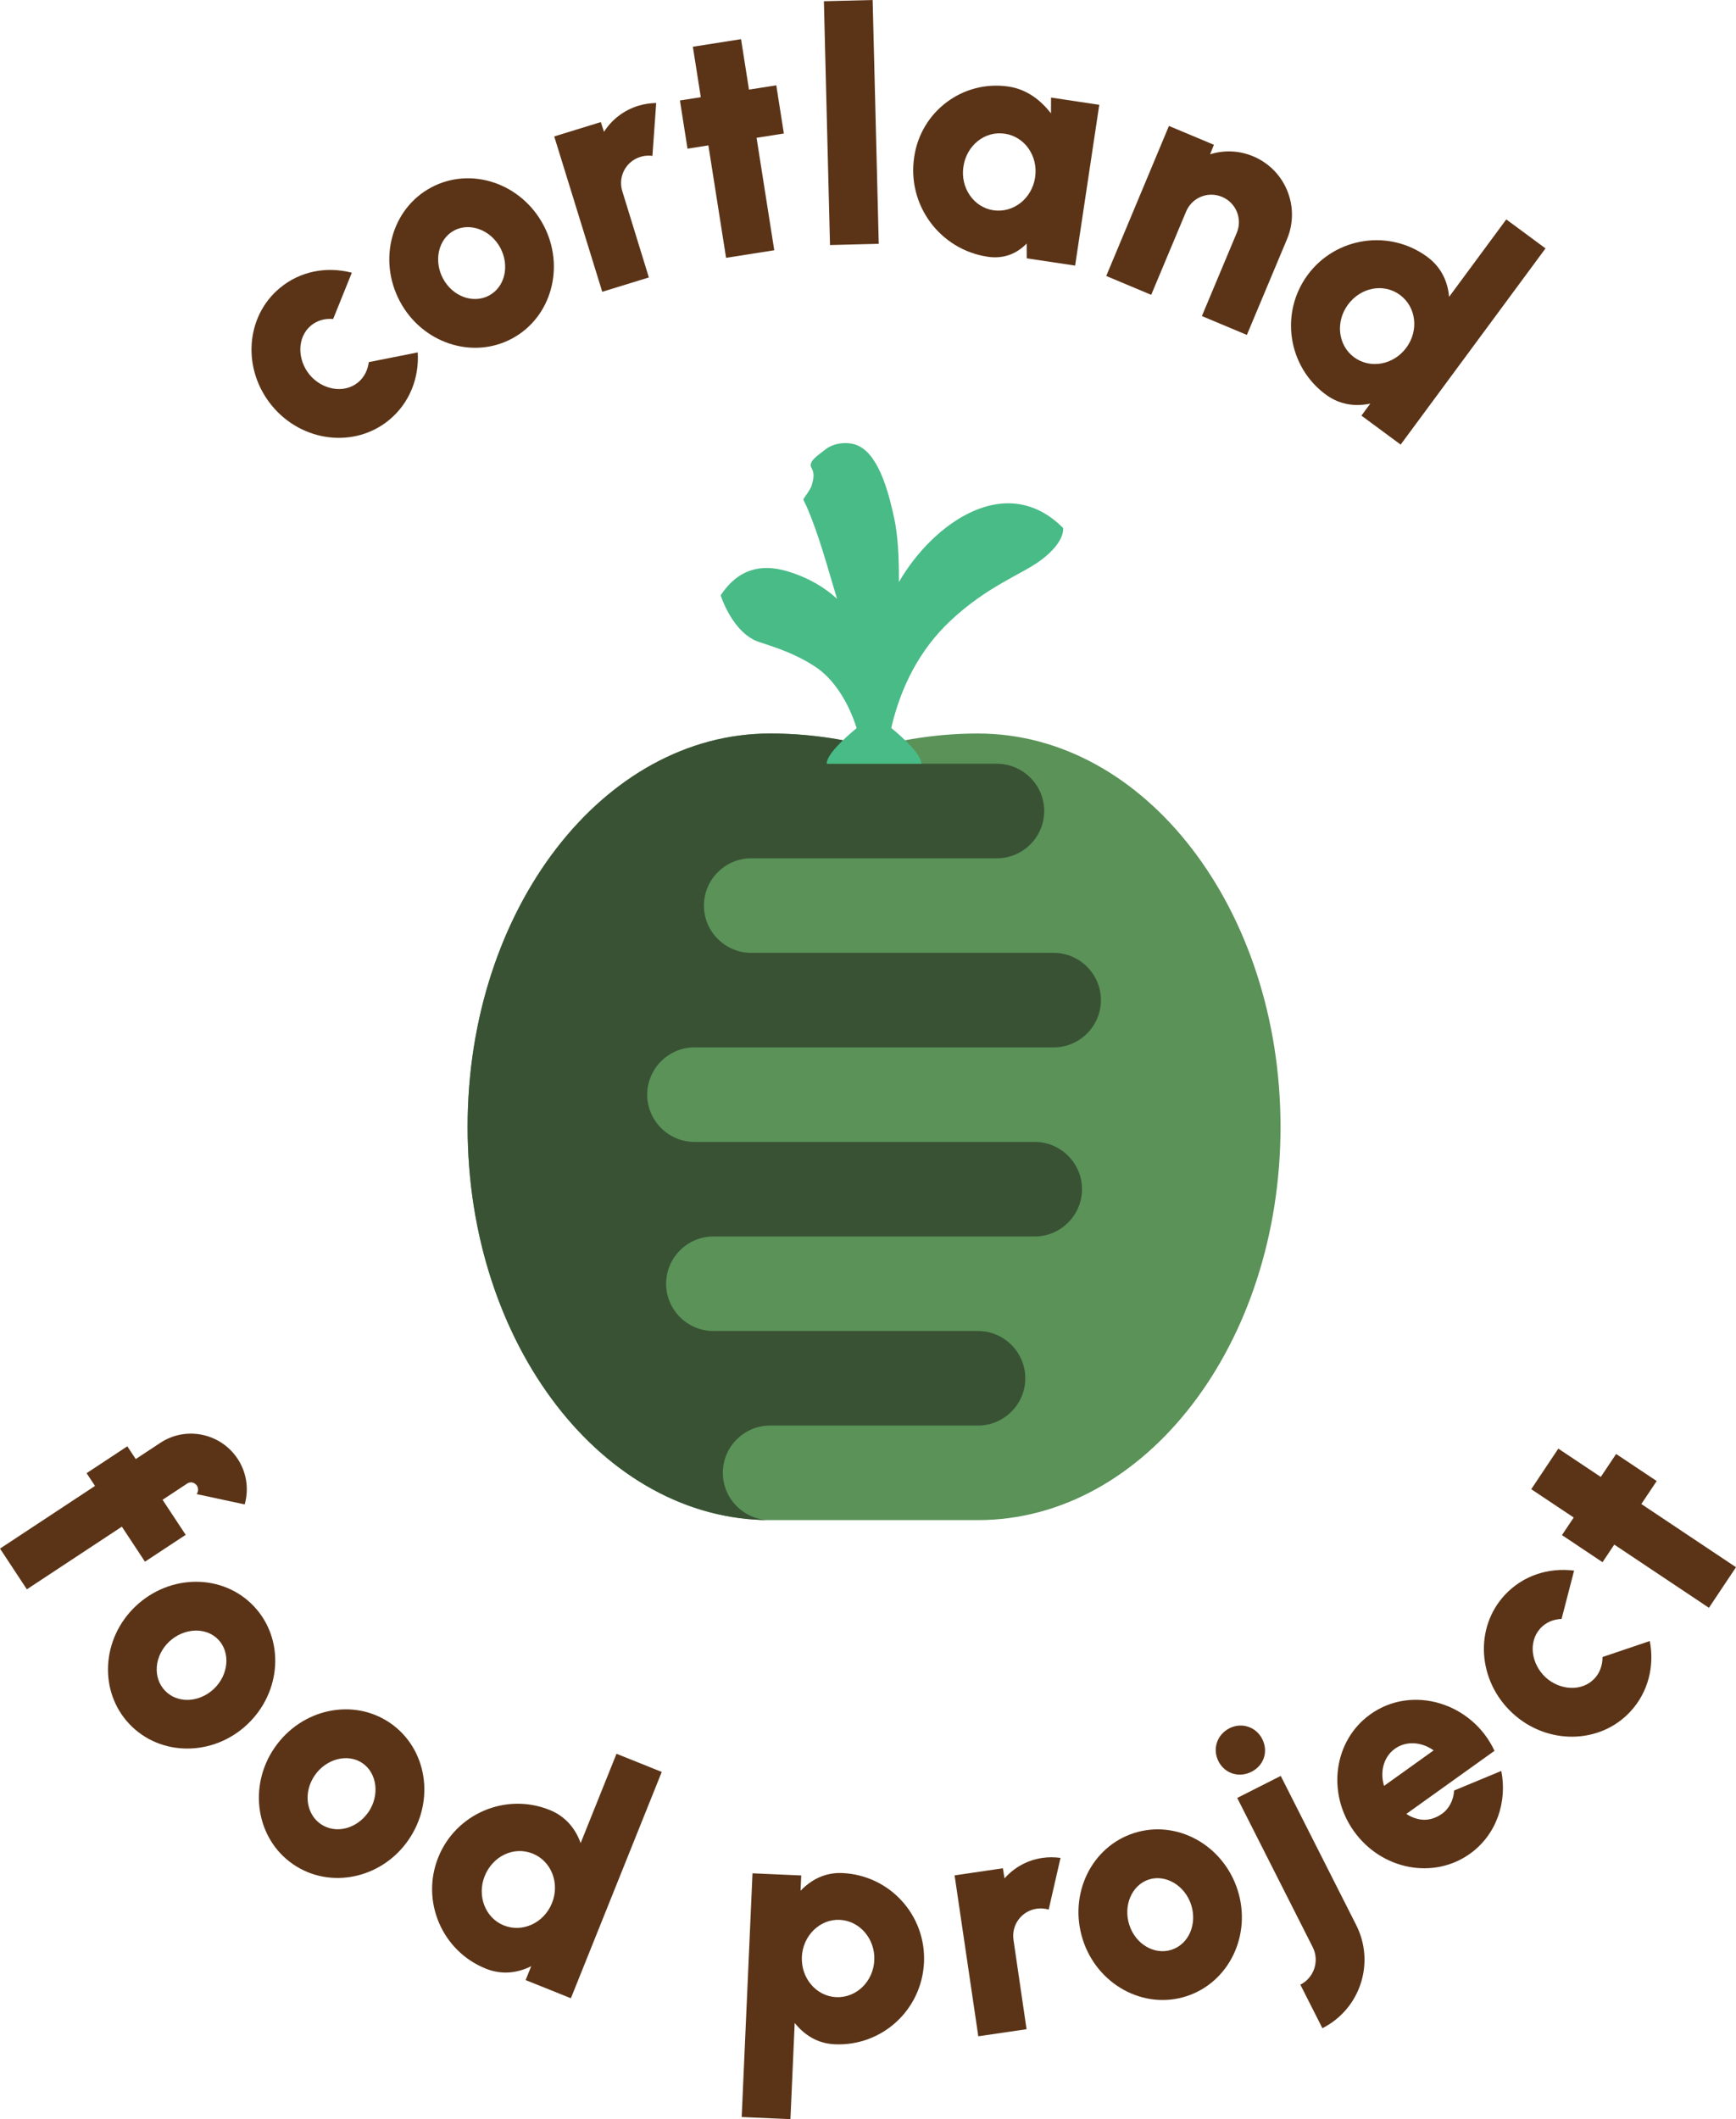
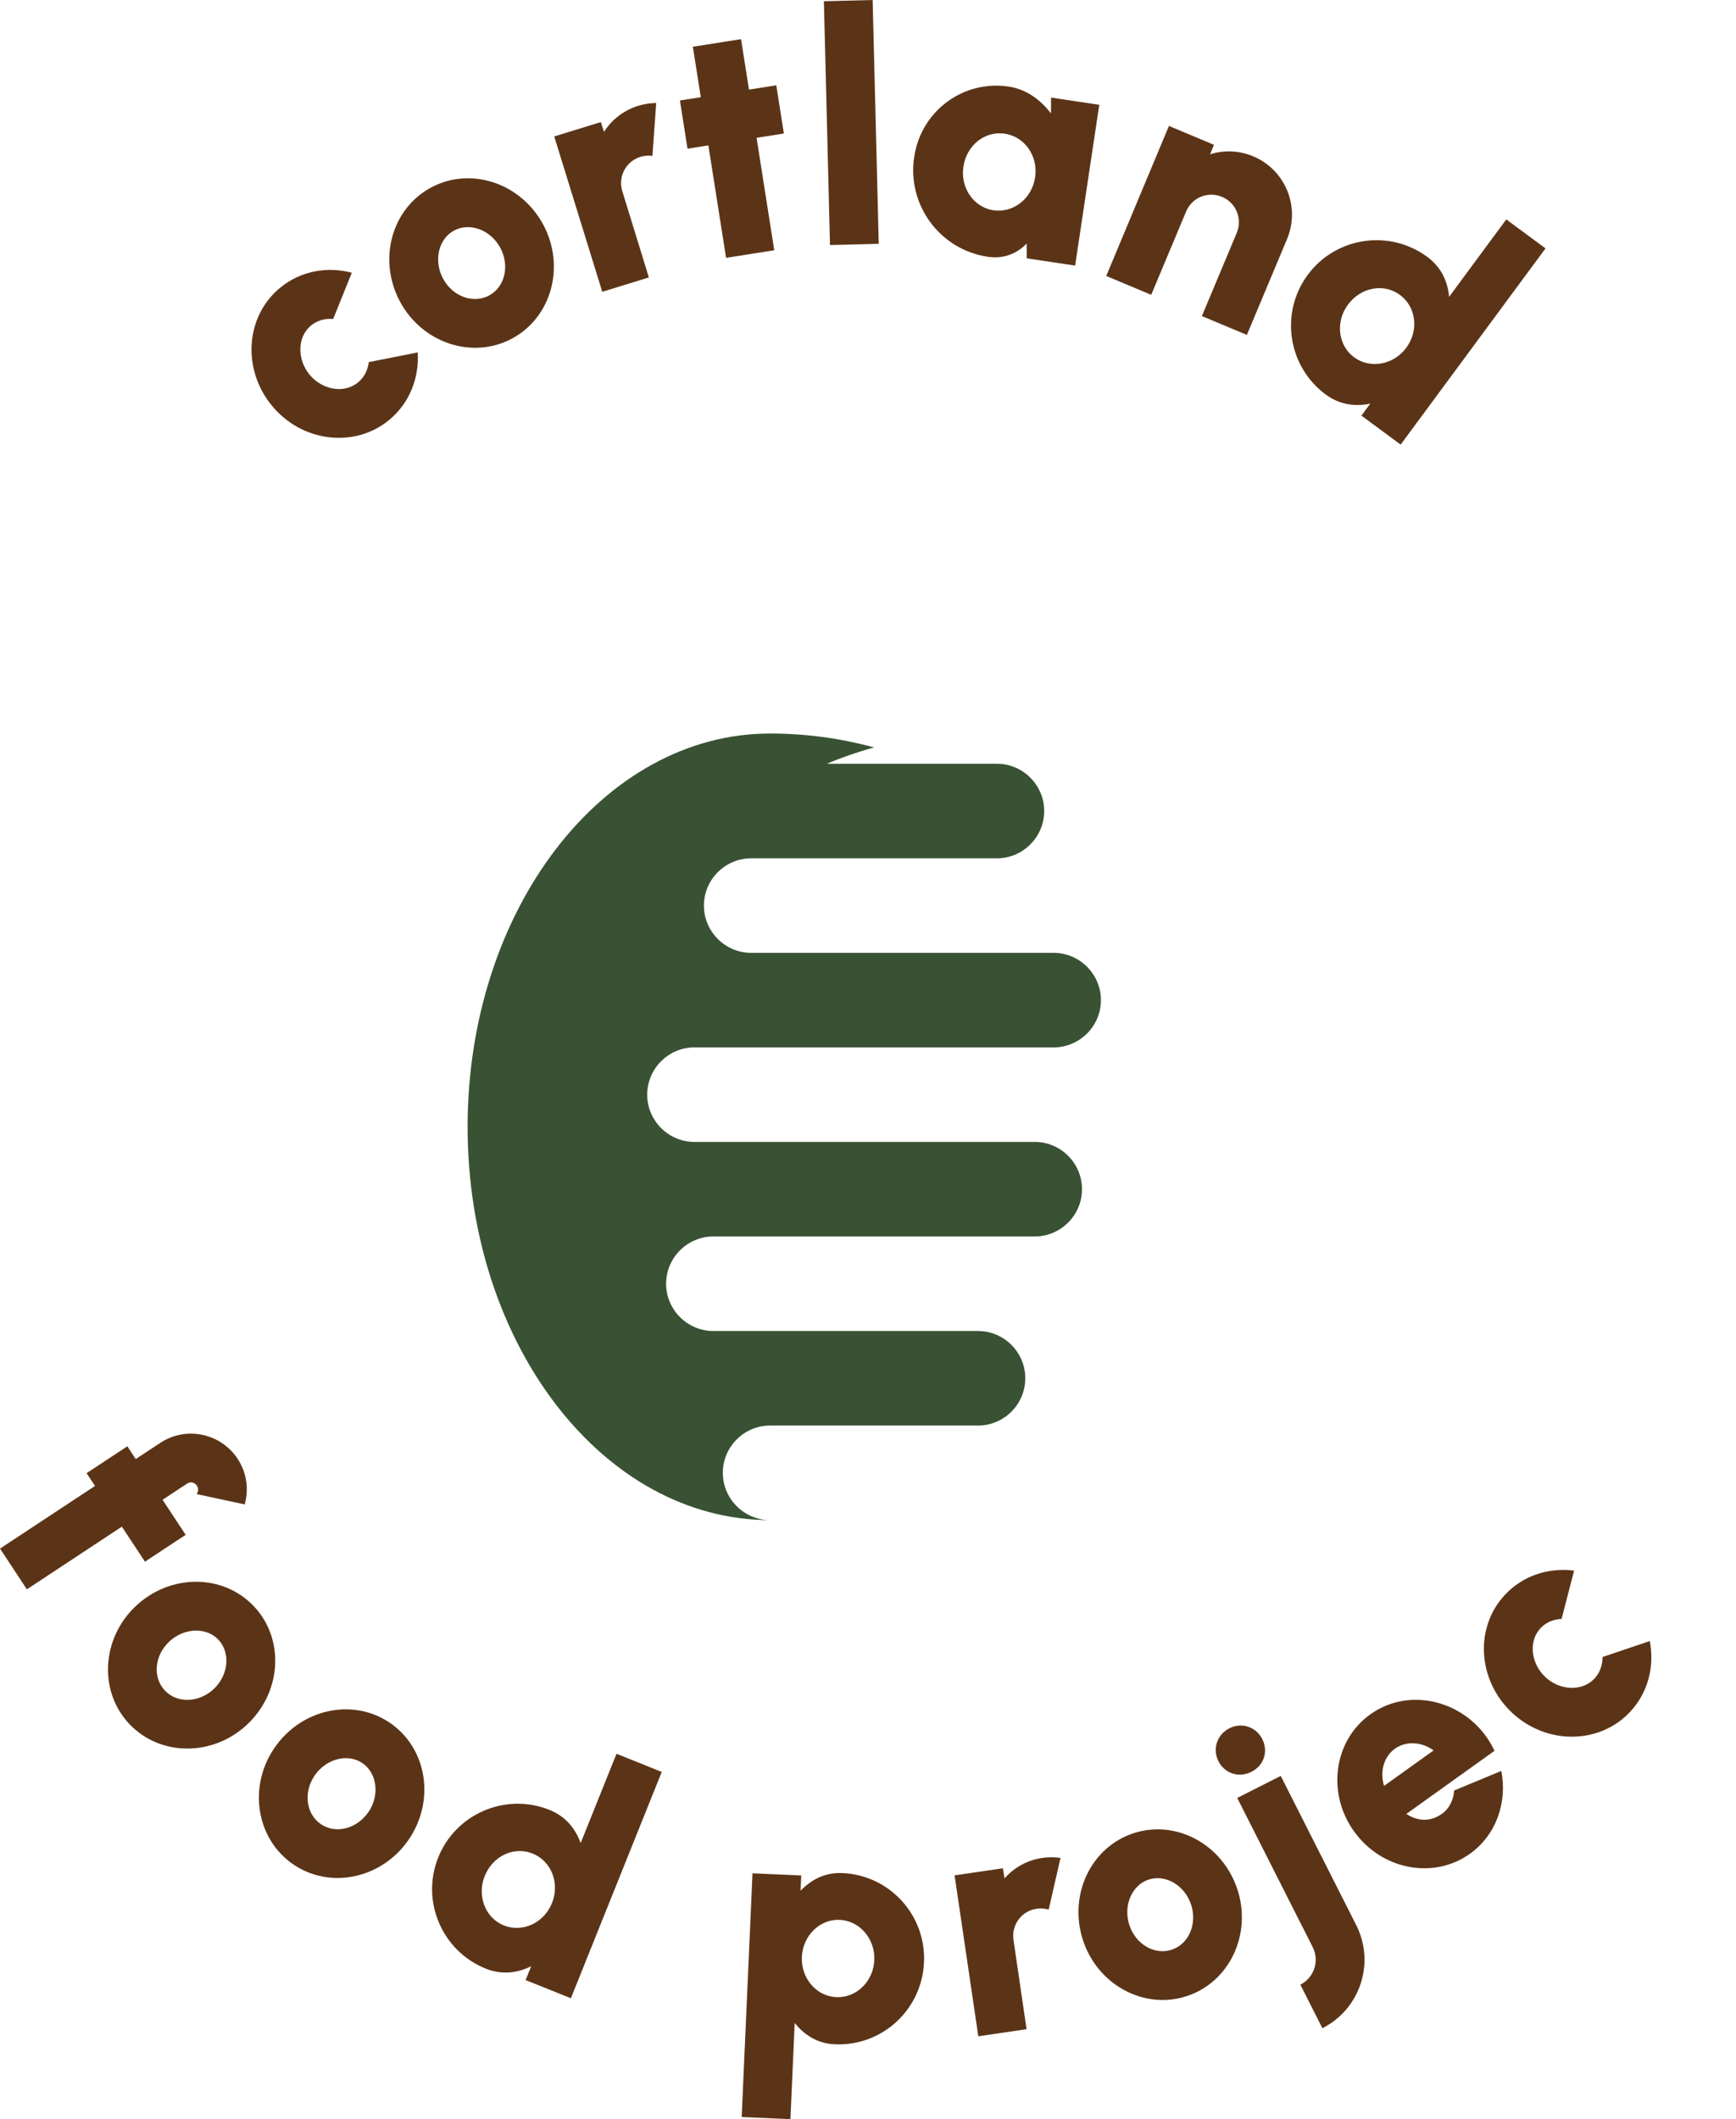
<svg xmlns="http://www.w3.org/2000/svg" id="Layer_2" viewBox="0 0 918.29 1120.77">
  <defs>
    <style>.cls-1{fill:#48bb87;}.cls-2{fill:#395234;}.cls-3{fill:#5b3417;}.cls-4{fill:#5a9258;}</style>
  </defs>
  <g id="Layer_1-2">
    <g id="alternate_logo">
-       <path class="cls-4" d="m517.35,387.94c-19.04,0-37.48,2.57-55,7.36-17.52-4.79-35.96-7.36-55-7.36-88.37,0-160,93.12-160,208s71.63,208,160,208h110c88.37,0,160-93.12,160-208s-71.63-208-160-208Z" />
      <path class="cls-2" d="m367.35,553.94h190c13.75,0,25-11.25,25-25s-11.25-25-25-25h-160c-13.75,0-25-11.25-25-25s11.25-25,25-25h130c13.75,0,25-11.25,25-25s-11.25-25-25-25h-90.05c8.11-3.38,16.46-6.29,25.05-8.64-17.52-4.79-35.96-7.36-55-7.36-88.37,0-160,93.12-160,208s71.63,208,160,208c-13.75,0-25-11.25-25-25s11.25-25,25-25h110c13.75,0,25-11.25,25-25s-11.25-25-25-25h-140c-13.75,0-25-11.25-25-25s11.25-25,25-25h170c13.75,0,25-11.25,25-25s-11.25-25-25-25h-180c-13.75,0-25-11.25-25-25s11.25-25,25-25Z" />
-       <path class="cls-1" d="m562.35,279.25c-30.23-30.38-68.87-2.24-86.58,28.13-.09.15-.18.31-.27.46.08-13.05-.57-24.88-2.45-33.53-2.26-10.42-7.23-32.78-18.7-38.39-4.88-2.57-13.16-2.07-18,2-2.39,2.01-9.12,6-7.2,9.31s1.14,5.98.33,9.13c-.55,2.39-4.51,7.35-4.52,7.71-.08.26,1.12,2.56,1.54,3.39,6.6,15.04,11.12,32.21,16.27,49.22-6.76-6.18-15.34-11.25-26.2-14.52-13.82-4.15-25.96-1.42-35.36,12.66,0,0,6.25,20.2,20.55,24.8,10.18,3.28,19.38,6.48,28.84,12.56,10.8,6.79,18.51,20.06,22.54,32.9-7.15,5.93-15.85,14.12-15.85,18.83h50.1c0-4.74-8.78-12.98-15.94-18.91,4.99-21.58,14.89-41.28,31.33-56.72,19.56-18.37,37.63-24.46,47.56-31.82,13.51-10,12-17.24,12-17.24Z" />
      <path class="cls-3" d="m86,793.21l12.22,18.52-21.54,14.2-12.22-18.52-50.25,33.14-14.2-21.54,50.25-33.14-4.45-6.75,21.54-14.21,4.45,6.75,13.07-8.62c13.5-8.9,31.84-5.14,40.84,8.5,4.36,6.61,6.2,15.18,3.74,24.11l-25.45-5.47c1.1-1.45.92-3.29.17-4.44-1.14-1.72-3.38-2.31-5.1-1.17l-13.07,8.62Z" />
      <path class="cls-3" d="m71.75,849.48c18.24-17.26,46.22-17.22,62.53.02,16.32,17.24,14.82,45.18-3.42,62.44-18.11,17.14-46.09,17.1-62.41-.13-16.32-17.24-14.82-45.18,3.29-62.32Zm41.38,43.72c7.87-7.45,8.8-19.22,2.42-25.97-6.62-7-18.44-6.22-26.06.99-7.99,7.57-8.68,19.1-2.29,25.85,6.74,7.12,18.32,6.34,25.94-.87Z" />
      <path class="cls-3" d="m145.27,924.28c14.25-20.68,41.63-26.46,61.17-12.99,19.54,13.47,23.89,41.11,9.64,61.79-14.15,20.54-41.53,26.32-61.08,12.85-19.55-13.47-23.89-41.11-9.74-61.65Zm49.57,34.16c6.15-8.92,4.61-20.63-3.04-25.91-7.93-5.46-19.34-2.25-25.29,6.39-6.25,9.06-4.51,20.49,3.13,25.76,8.07,5.56,19.24,2.39,25.19-6.25Z" />
      <path class="cls-3" d="m350.05,937.11l-48.07,119.71-23.94-9.61,2.95-7.34c-7.19,3.6-15.43,4.74-24.05,1.28-23.14-9.29-34.41-35.69-25.12-58.83,9.29-23.14,35.69-34.41,58.83-25.12,8.62,3.46,13.78,9.98,16.49,17.56l18.97-47.24,23.94,9.61Zm-58.06,69.36c4.23-10.53-.35-22.2-10.25-26.17-9.98-4.01-21.11,1.35-25.34,11.88-4.23,10.53.35,22.2,10.09,26.11,9.9,3.97,21.27-1.28,25.5-11.82Z" />
      <path class="cls-3" d="m392.33,1119.62l5.72-128.88,25.78,1.14-.36,8.08c5.59-5.78,12.83-9.76,22.11-9.35,25.09,1.11,44.29,22.28,43.19,47.2-1.11,25.09-22.12,44.47-47.21,43.36-9.28-.41-16.13-5.02-21.19-11.27l-2.26,50.87-25.78-1.14Zm31.83-84.68c-.5,11.34,7.68,20.83,18.17,21.3,10.65.47,19.65-8.25,20.15-19.59.5-11.17-7.68-20.83-18.34-21.3-10.48-.47-19.49,8.43-19.98,19.6Z" />
      <path class="cls-3" d="m504.96,991.82l25.53-3.74.87,5.35c4.99-5.68,11.97-9.66,20.06-10.84,3.23-.47,6.46-.42,9.56,0l-6.26,27.34c-2-.58-4.11-.79-6.33-.46-8,1.17-13.45,8.49-12.28,16.49l6.91,47.23-25.53,3.74-12.54-85.09Z" />
      <path class="cls-3" d="m572.75,1025.77c-7.64-23.92,4.54-49.11,27.15-56.33,22.61-7.22,47.13,6.26,54.77,30.18,7.58,23.76-4.59,48.95-27.21,56.17-22.61,7.22-47.13-6.26-54.72-30.02Zm57.35-18.31c-3.29-10.32-13.5-16.27-22.35-13.45-9.18,2.93-13.61,13.92-10.42,23.91,3.35,10.49,13.45,16.11,22.3,13.28,9.34-2.98,13.67-13.75,10.47-23.75Z" />
      <path class="cls-3" d="m644.51,931.43c-3.26-6.45-.76-14.07,5.84-17.41,6.45-3.26,14.07-.76,17.33,5.69,3.34,6.6.91,14-5.69,17.34-6.6,3.34-14.15.99-17.49-5.61Zm43.34,118.22c7.21-3.65,10.25-12.51,6.52-19.88l-39.92-78.89,23.02-11.65,39.92,78.88c10.1,19.95,2.21,44.38-17.89,54.55l-11.65-23.02Z" />
      <path class="cls-3" d="m716.23,968.57c-14.56-20.35-10.71-48.06,8.59-61.88,22.31-15.97,54-5.97,65.72,19.27l-46.64,33.38c5.51,3.56,12.06,4.59,18.66.07,4.11-2.83,6.29-7.46,6.63-12.46l24.95-10.35c3.24,16.5-2.58,33.78-16.56,43.79-19.3,13.81-46.78,8.52-61.34-11.83Zm42.11-42.83c-6.33-4.56-14.49-5.18-20.5-.87-5.94,4.25-8,12.17-5.72,19.64l26.22-18.77Z" />
      <path class="cls-3" d="m872.69,867.9c2.54,13.17-.73,27.04-10.34,37.37-16.17,17.38-44.15,17.65-62.4.67-18.38-17.11-20.12-45.03-3.95-62.41,9.61-10.33,23.21-14.59,36.65-12.88l-6.62,25.55c-4.38.16-8.33,1.88-11.14,4.9-6.68,7.18-4.92,18.92,2.64,25.95,7.43,6.91,19.27,7.82,25.94.65,2.81-3.02,4.25-7.09,4.21-11.35l25.01-8.45Z" />
-       <path class="cls-3" d="m868.22,795.44l50.07,33.42-14.32,21.46-50.07-33.42-6.21,9.3-21.46-14.32,6.21-9.3-22.46-14.99,14.32-21.46,22.46,14.99,8.12-12.16,21.46,14.32-8.12,12.16Z" />
      <path class="cls-3" d="m220.97,186.38c.81,13.39-4.23,26.72-15.1,35.71-18.29,15.13-46.07,11.78-61.96-7.44-16.01-19.35-14.11-47.26,4.18-62.39,10.87-8.99,24.9-11.45,38.01-8.02l-9.88,24.48c-4.36-.41-8.5.79-11.68,3.42-7.55,6.25-7.33,18.12-.75,26.07,6.47,7.82,18.09,10.26,25.64,4.01,3.18-2.63,5.13-6.48,5.65-10.71l25.89-5.13Z" />
      <path class="cls-3" d="m211.54,159.42c-11.82-22.16-4.37-49.13,16.58-60.3s47.49-2.33,59.31,19.83c11.73,22.01,4.29,48.98-16.66,60.15-20.94,11.17-47.49,2.33-59.23-19.68Zm53.12-28.33c-5.1-9.56-16.21-13.58-24.4-9.21-8.5,4.53-10.89,16.14-5.95,25.39,5.18,9.71,16.13,13.43,24.32,9.06,8.65-4.61,10.97-15.98,6.03-25.24Z" />
      <path class="cls-3" d="m293.16,72.16l24.66-7.59,1.68,5.15c4.06-6.38,10.35-11.38,18.16-13.78,3.12-.96,6.32-1.41,9.45-1.47l-2,27.97c-2.06-.26-4.19-.15-6.32.51-7.73,2.38-11.99,10.44-9.61,18.17l14.05,45.61-24.66,7.59-25.4-82.16Z" />
      <path class="cls-3" d="m400.2,72.88l9.36,59.47-25.49,4.01-9.36-59.47-11.04,1.74-4.01-25.49,11.04-1.74-4.2-26.68,25.49-4.01,4.2,26.68,14.44-2.27,4.01,25.49-14.44,2.27Z" />
      <path class="cls-3" d="m435.81.65l25.79-.65,3.23,128.95-25.79.65L435.81.65Z" />
      <path class="cls-3" d="m581.48,55.42l-12.77,85.05-25.6-3.84-.04-7.83c-5.15,5.32-12.11,8.27-20.62,6.99-25.35-3.81-42.75-27.47-38.86-52.8,3.54-24.17,25.87-40.82,49.94-37.2,9.78,1.47,17,7.25,22.4,14.15l.04-8.34,25.52,3.83Zm-33.94,38.39c1.69-11.23-5.46-21.52-16.01-23.1-10.63-1.6-20.24,6.18-21.92,17.41-1.69,11.23,5.46,21.52,15.84,23.08,10.55,1.58,20.41-6.16,22.09-17.38Z" />
      <path class="cls-3" d="m659.55,177.13l-23.79-9.97,18.45-44.02c3.12-7.46-.41-15.93-7.79-19.02-7.46-3.12-15.9.33-19.02,7.79l-18.45,44.02-23.79-9.97,33.17-79.35,23.79,9.97-2.02,5.03c7.21-2.29,15.24-2.1,22.78,1.06,17.05,7.15,25.07,26.73,17.92,43.79l-21.25,50.68Z" />
      <path class="cls-3" d="m817.53,131.37l-76.63,103.77-20.75-15.33,4.7-6.36c-7.87,1.68-16.13.71-23.6-4.81-20.06-14.82-24.33-43.2-9.52-63.26,14.81-20.06,43.2-24.33,63.26-9.52,7.47,5.52,10.83,13.13,11.54,21.14l30.24-40.96,20.76,15.33Zm-73.64,52.53c6.74-9.13,5.24-21.57-3.34-27.91-8.65-6.39-20.77-4.01-27.52,5.12-6.74,9.13-5.24,21.57,3.2,27.81,8.58,6.33,20.91,4.11,27.66-5.02Z" />
    </g>
  </g>
</svg>